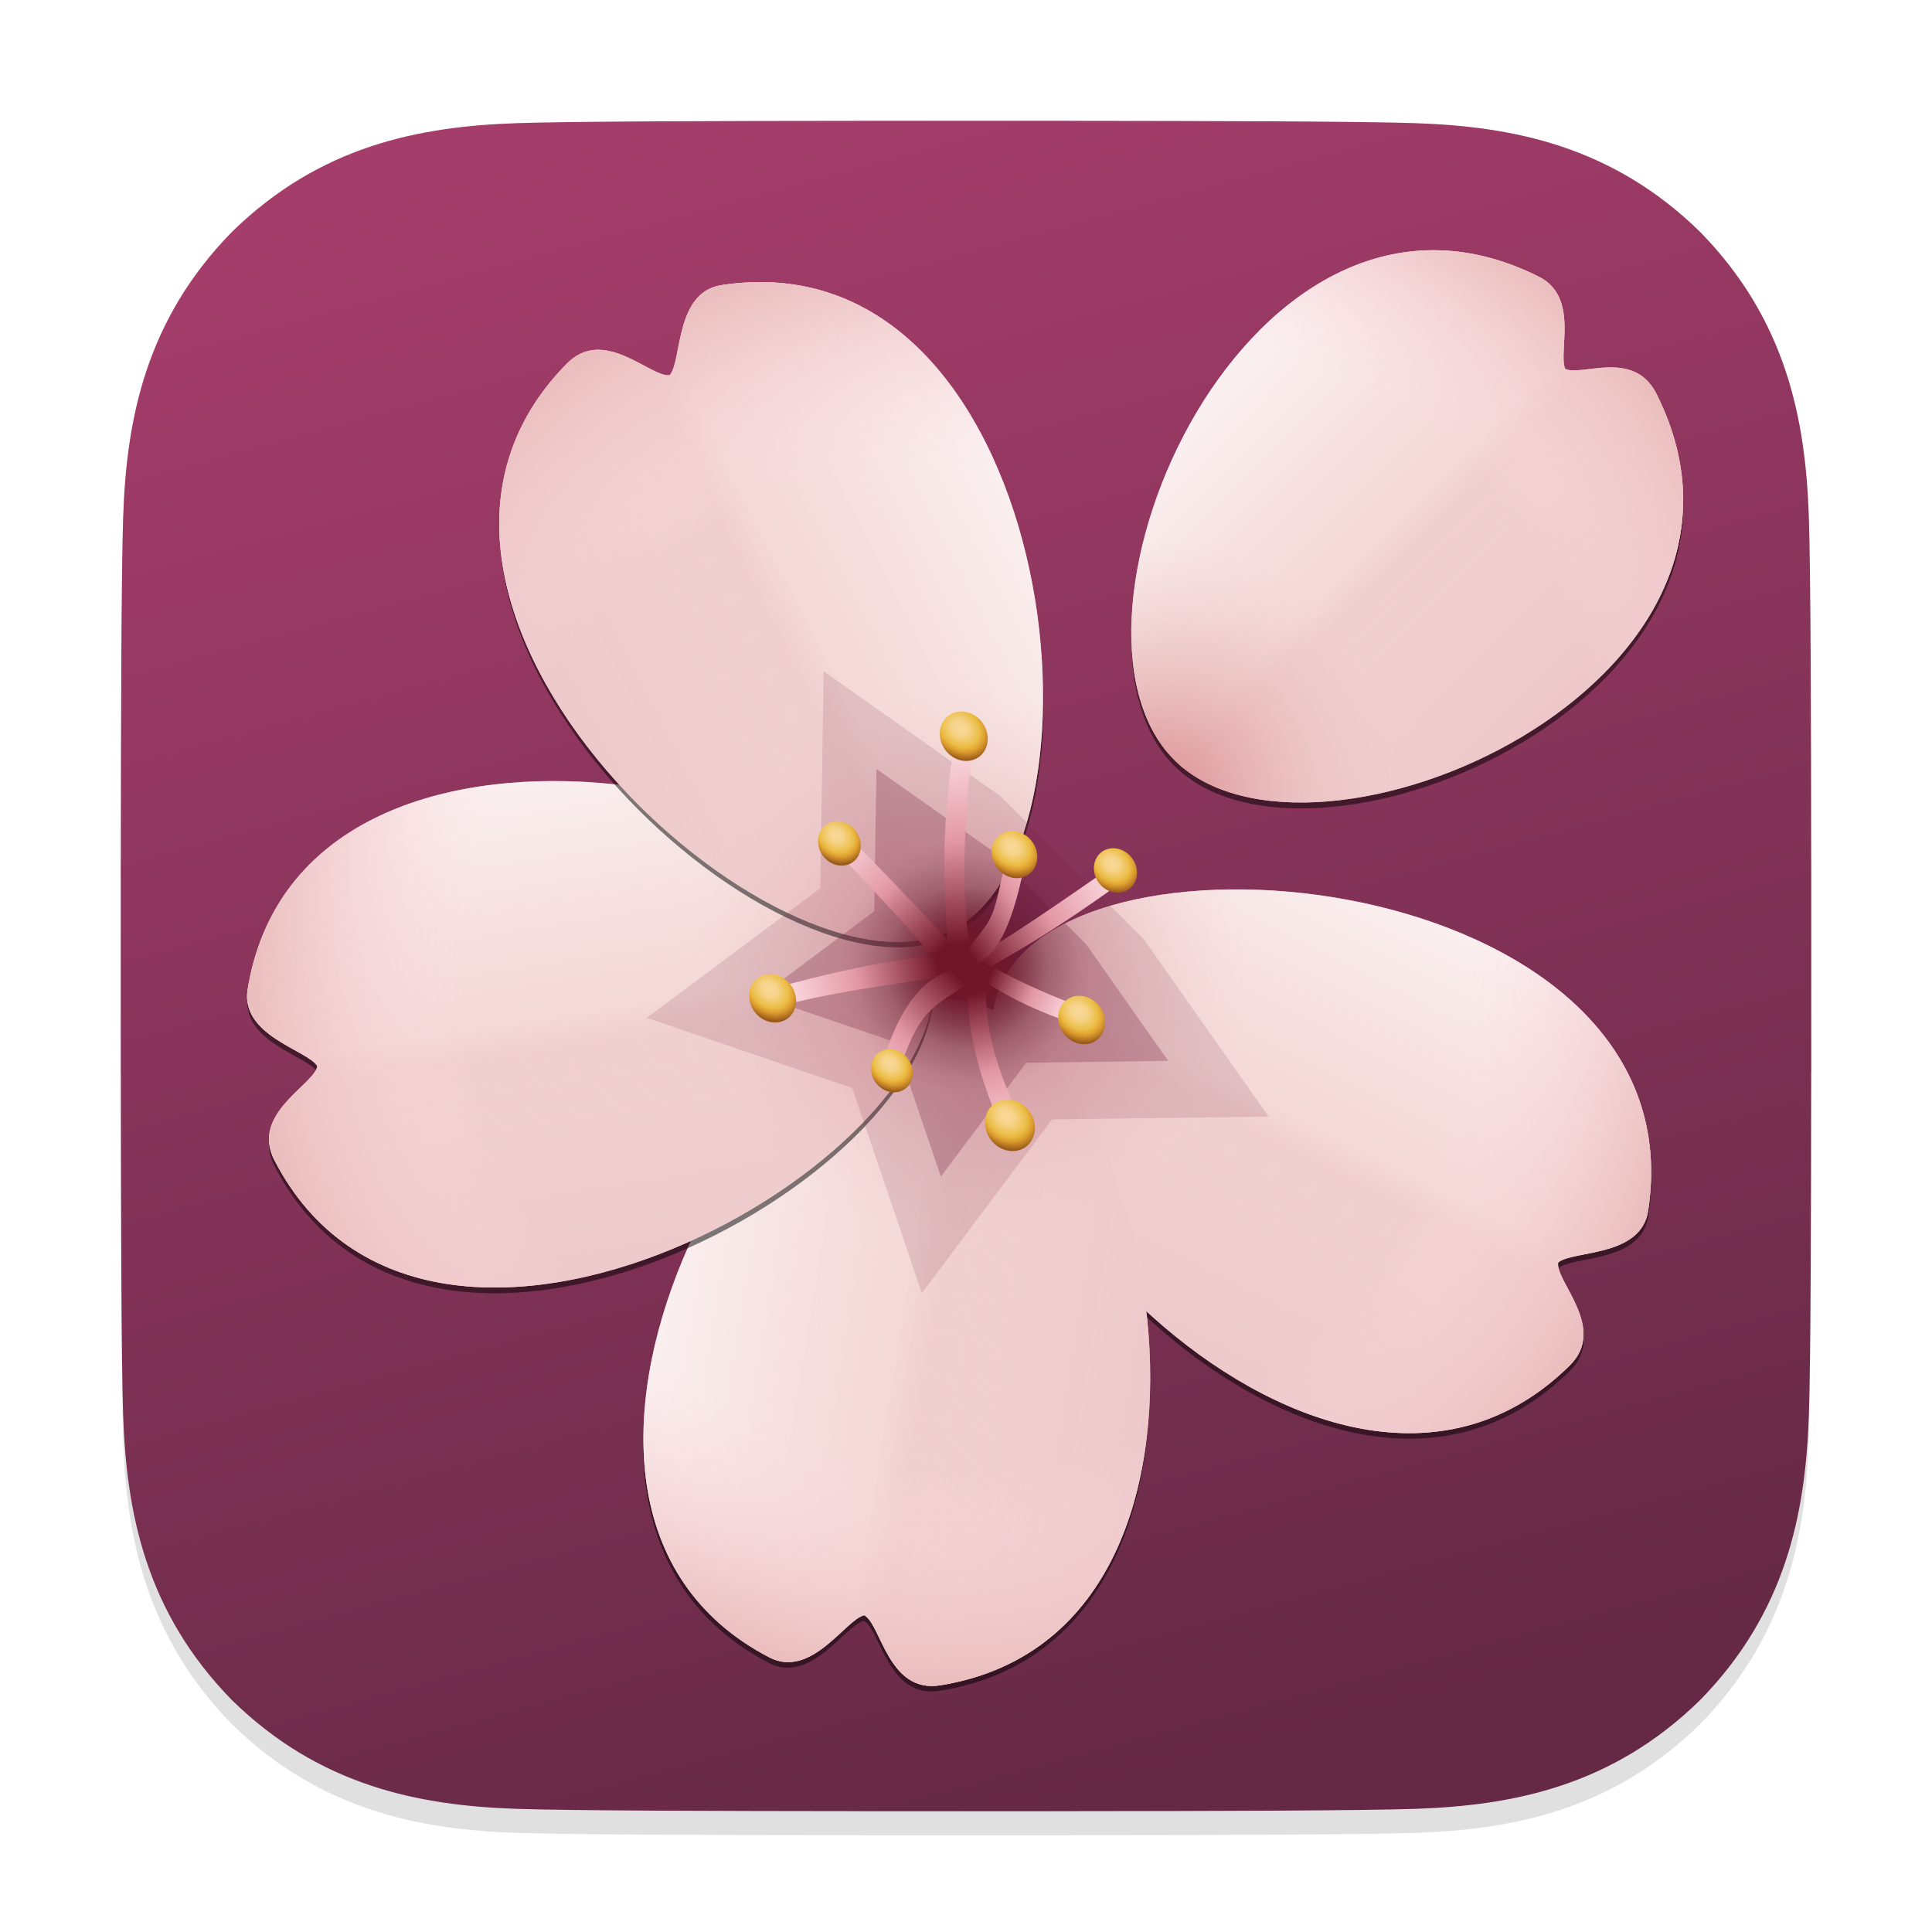
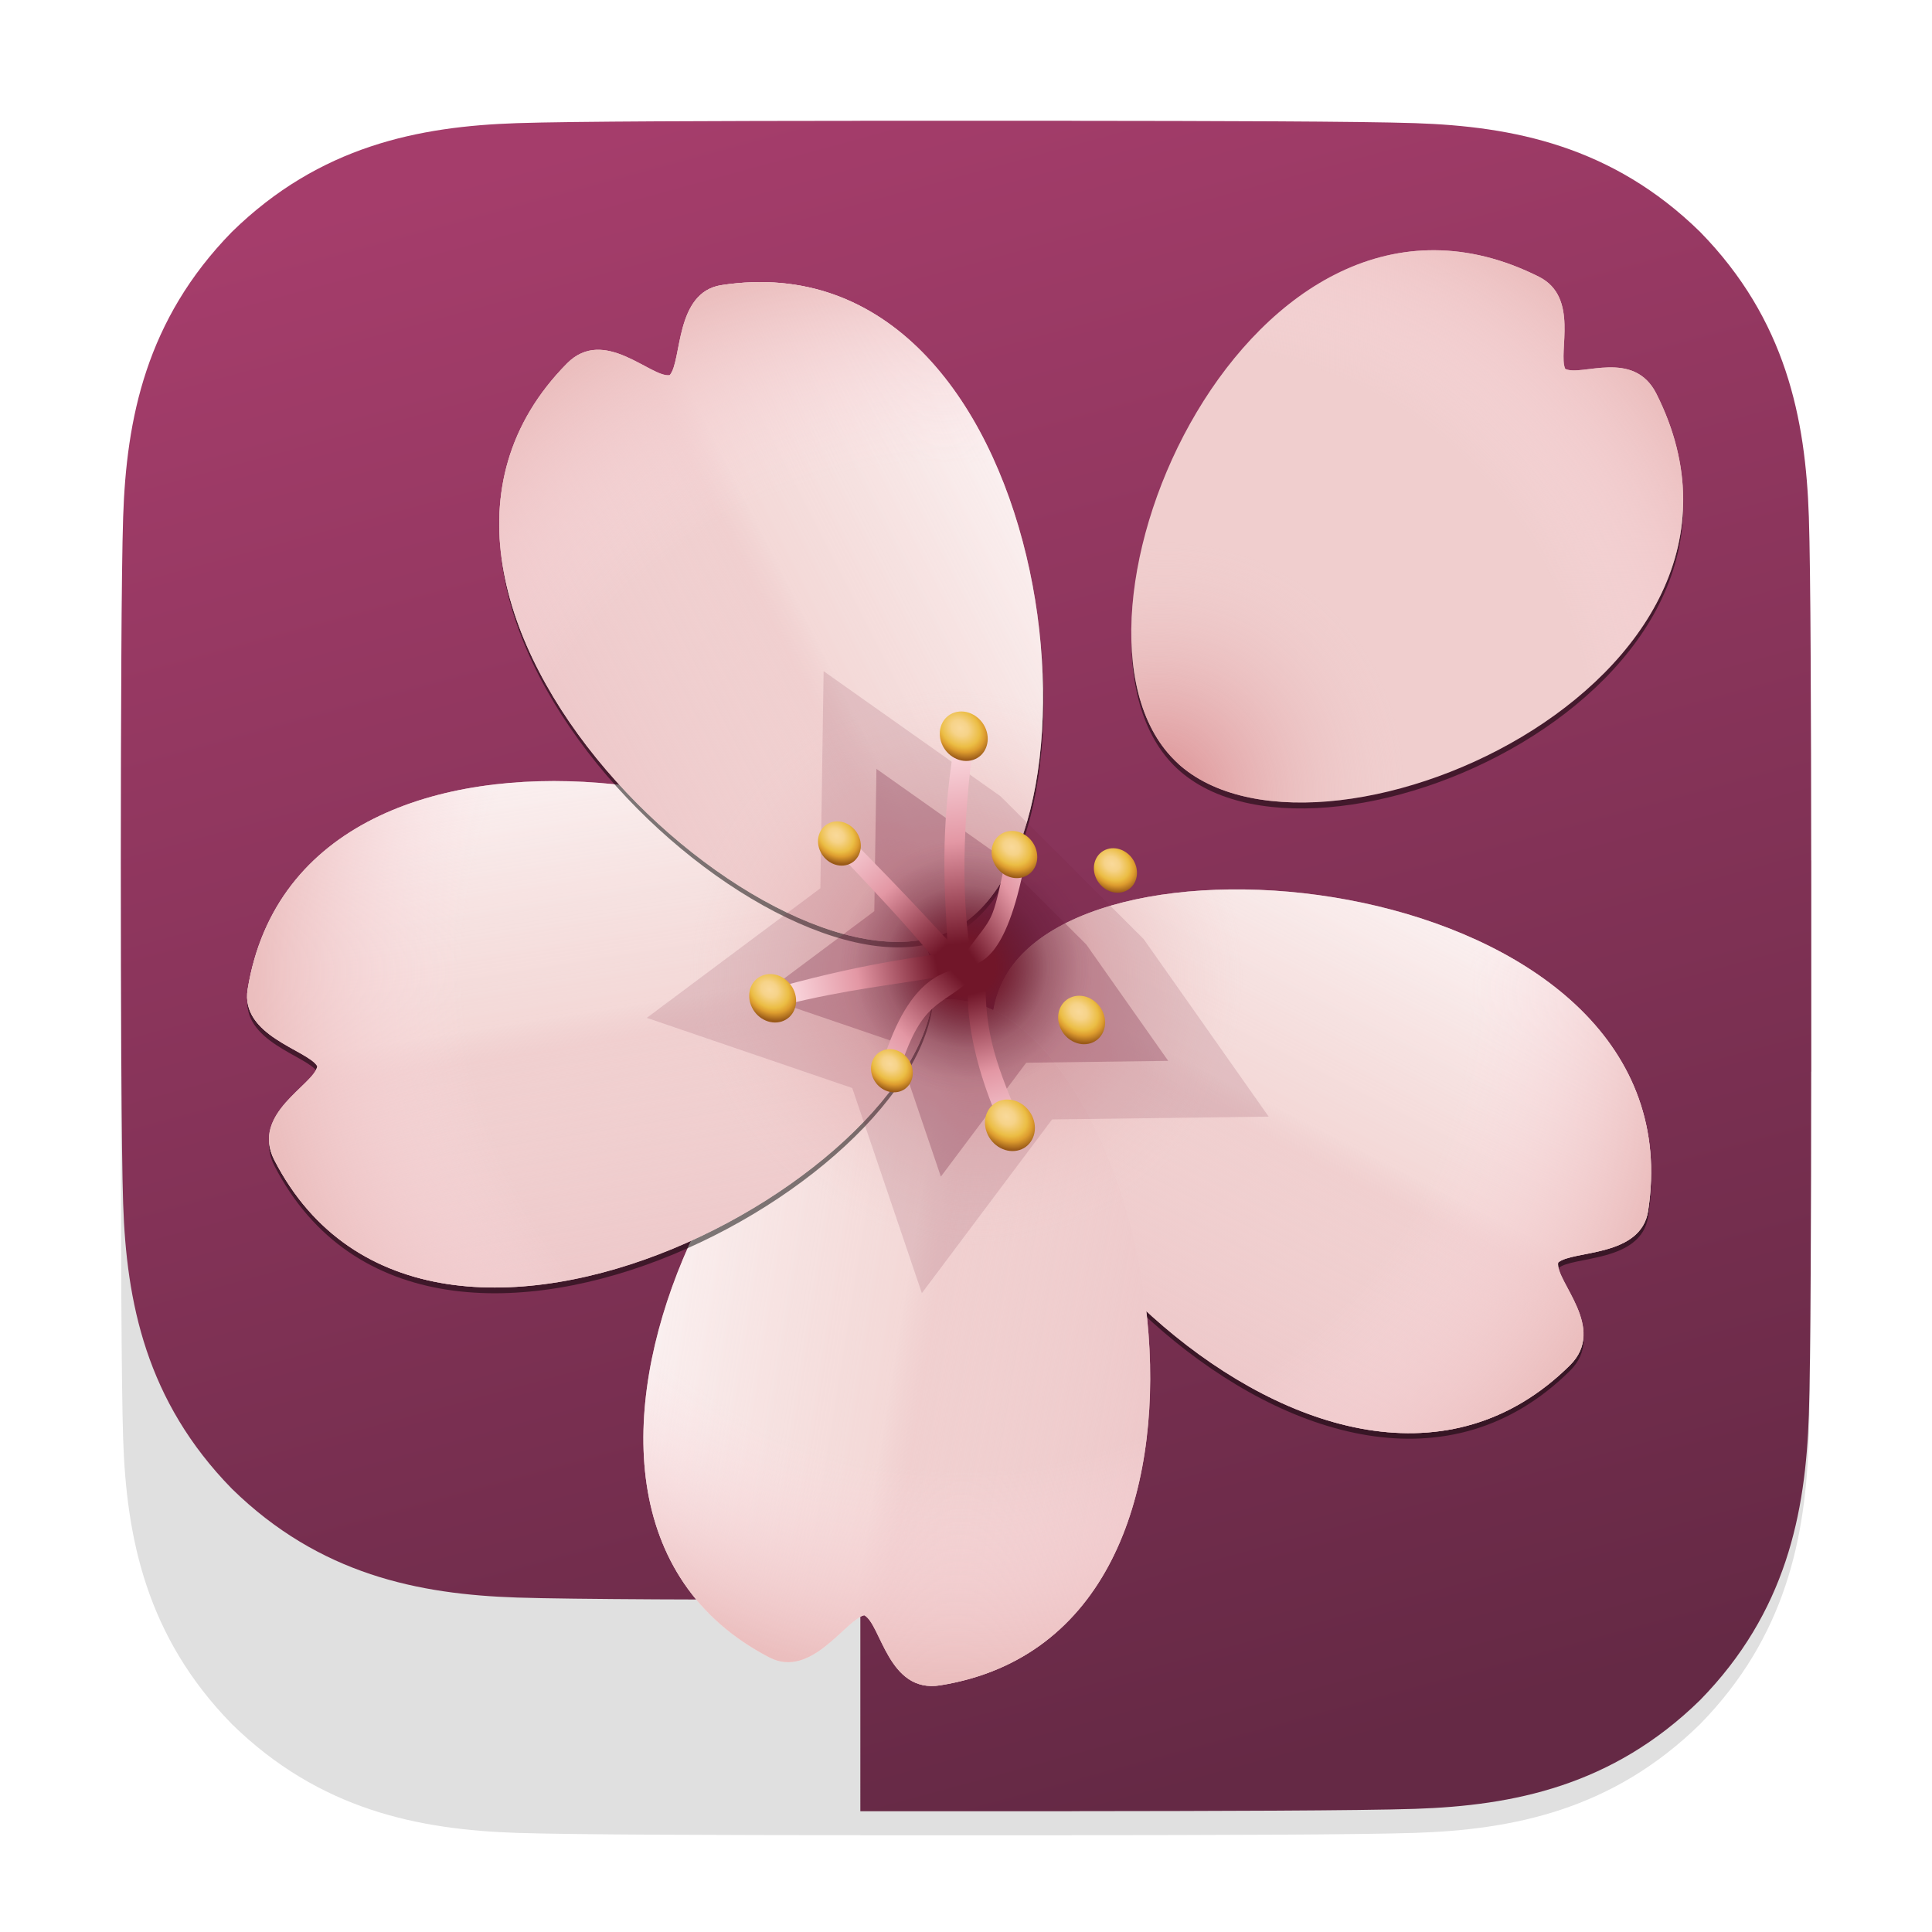
<svg xmlns="http://www.w3.org/2000/svg" xmlns:xlink="http://www.w3.org/1999/xlink" width="256" height="256">
  <g transform="translate(16 16)scale(.875)">
    <defs>
      <linearGradient id="baseb" x1="48.338" x2="78.104" y1="13.229" y2="122.24" gradientTransform="translate(-31.066 -31.068)scale(2.348)" gradientUnits="userSpaceOnUse">
        <stop offset="0" stop-color="#a53d6b" />
        <stop offset="1" stop-color="#652945" />
      </linearGradient>
      <filter id="basea" width="1.047" height="1.047" x="-.024" y="-.024" color-interpolation-filters="sRGB">
        <feGaussianBlur stdDeviation="2.517" />
      </filter>
    </defs>
    <path d="M112 3.639v.011c-21.198.016-43.706.075-51.98.35-14.896.495-29.889 3.457-43.186 16.471C3.82 33.768.858 48.761.363 63.657.088 71.932.029 94.44.013 115.639H.002v32h.011c.016 21.199.075 43.708.35 51.982.495 14.896 3.457 29.889 16.471 43.186 13.297 13.014 28.29 15.976 43.186 16.471 8.274.275 30.782.334 51.98.35v.011h32.002v-.011c21.198-.016 43.706-.075 51.98-.35 14.896-.495 29.889-3.456 43.186-16.471 13.014-13.297 15.976-28.29 16.471-43.186.275-8.275.334-30.783.35-51.982H256v-32h-.011c-.016-21.199-.075-43.708-.35-51.982-.495-14.896-3.456-29.889-16.471-43.186C225.871 7.457 210.878 4.495 195.982 4c-8.274-.275-30.782-.334-51.98-.35v-.01z" filter="url(#basea)" opacity=".35" style="-inkscape-stroke:none;font-variation-settings:normal;paint-order:stroke fill markers" />
-     <path fill="url(#baseb)" d="M112 0v.012c-21.198.015-43.706.074-51.98.35-14.896.494-29.889 3.456-43.186 16.47C3.82 30.13.858 45.122.363 60.018.088 68.293.029 90.801.013 112H.002v32h.011c.016 21.2.075 43.708.35 51.982.495 14.896 3.457 29.89 16.471 43.186 13.297 13.014 28.29 15.976 43.186 16.471 8.274.275 30.782.334 51.98.35V256h32.002v-.012c21.198-.016 43.706-.075 51.98-.35 14.896-.495 29.889-3.456 43.186-16.47 13.014-13.298 15.976-28.29 16.471-43.187.275-8.274.334-30.783.35-51.982H256v-32h-.011c-.016-21.199-.075-43.708-.35-51.982-.495-14.896-3.456-29.889-16.471-43.186C225.871 3.818 210.878.856 195.982.362c-8.274-.276-30.782-.335-51.98-.35V0z" style="-inkscape-stroke:none;font-variation-settings:normal;paint-order:stroke fill markers" />
+     <path fill="url(#baseb)" d="M112 0v.012c-21.198.015-43.706.074-51.98.35-14.896.494-29.889 3.456-43.186 16.47C3.82 30.13.858 45.122.363 60.018.088 68.293.029 90.801.013 112H.002h.011c.016 21.2.075 43.708.35 51.982.495 14.896 3.457 29.89 16.471 43.186 13.297 13.014 28.29 15.976 43.186 16.471 8.274.275 30.782.334 51.98.35V256h32.002v-.012c21.198-.016 43.706-.075 51.98-.35 14.896-.495 29.889-3.456 43.186-16.47 13.014-13.298 15.976-28.29 16.471-43.187.275-8.274.334-30.783.35-51.982H256v-32h-.011c-.016-21.199-.075-43.708-.35-51.982-.495-14.896-3.456-29.889-16.471-43.186C225.871 3.818 210.878.856 195.982.362c-8.274-.276-30.782-.335-51.98-.35V0z" style="-inkscape-stroke:none;font-variation-settings:normal;paint-order:stroke fill markers" />
  </g>
  <g transform="matrix(.75 0 0 .75 32 32)">
    <defs>
      <linearGradient id="overlayb">
        <stop offset="0" style="stop-color:#edc6c8;stop-opacity:1" />
        <stop offset=".488" style="stop-color:#f1d4d4;stop-opacity:.251" />
        <stop offset=".548" style="stop-color:#f8e6e3;stop-opacity:.448" />
        <stop offset="1" style="stop-color:#fff;stop-opacity:.698" />
      </linearGradient>
      <linearGradient id="overlaye">
        <stop offset="0" style="stop-color:#d88387;stop-opacity:1" />
        <stop offset=".414" style="stop-color:#ecc;stop-opacity:0" />
        <stop offset=".718" style="stop-color:#fcdce2;stop-opacity:0" />
        <stop offset="1" style="stop-color:#ebbebe;stop-opacity:1" />
      </linearGradient>
      <linearGradient id="overlayc">
        <stop offset="0" style="stop-color:#711629;stop-opacity:1" />
        <stop offset=".231" style="stop-color:#711629;stop-opacity:1" />
        <stop offset=".641" style="stop-color:#531327;stop-opacity:.247" />
        <stop offset=".879" style="stop-color:#451124;stop-opacity:.039" />
        <stop offset="1" style="stop-color:#431124;stop-opacity:0" />
      </linearGradient>
      <linearGradient xlink:href="#overlaya" id="overlayC" x1="251.207" x2="255.871" y1="68.003" y2="60.004" gradientTransform="matrix(2.709 .854 .634 -2.873 -593.215 113.38)" gradientUnits="userSpaceOnUse" />
      <linearGradient id="overlaya">
        <stop offset="0" style="stop-color:#711629;stop-opacity:1" />
        <stop offset=".504" style="stop-color:#e397a4;stop-opacity:1" />
        <stop offset="1" style="stop-color:#fddfe5;stop-opacity:1" />
      </linearGradient>
      <linearGradient xlink:href="#overlaya" id="overlayD" x1="251.207" x2="255.871" y1="68.003" y2="60.004" gradientTransform="matrix(.004 -2.84 -2.931 .255 329.66 824.11)" gradientUnits="userSpaceOnUse" />
      <linearGradient xlink:href="#overlaya" id="overlayE" x1="251.207" x2="255.871" y1="68.003" y2="60.004" gradientTransform="matrix(-2.807 .431 .701 2.857 781.384 -177.659)" gradientUnits="userSpaceOnUse" />
      <linearGradient xlink:href="#overlaya" id="overlayF" x1="251.207" x2="255.871" y1="68.003" y2="60.004" gradientTransform="matrix(-1.004 2.656 2.833 .794 182.356 -593.6)" gradientUnits="userSpaceOnUse" />
      <linearGradient xlink:href="#overlaya" id="overlayG" x1="251.207" x2="255.871" y1="68.003" y2="60.004" gradientTransform="matrix(.592 2.678 2.868 -.822 -216.572 -486.303)" gradientUnits="userSpaceOnUse" />
      <linearGradient xlink:href="#overlaya" id="overlayH" x1="251.207" x2="255.871" y1="68.003" y2="60.004" gradientTransform="matrix(1.783 -1.77 -.793 -1.851 -261.621 699.92)" gradientUnits="userSpaceOnUse" />
      <linearGradient xlink:href="#overlaya" id="overlayI" x1="251.207" x2="255.871" y1="68.003" y2="60.004" gradientTransform="matrix(-2.292 -1.672 -1.484 3.514 803.795 305.099)" gradientUnits="userSpaceOnUse" />
      <linearGradient xlink:href="#overlaya" id="overlayJ" x1="251.207" x2="255.871" y1="68.003" y2="60.004" gradientTransform="matrix(-.409 -2.964 -1.982 .91 366.347 808.642)" gradientUnits="userSpaceOnUse" />
      <linearGradient id="overlayd">
        <stop offset="0" style="stop-color:#f9d99a;stop-opacity:1" />
        <stop offset=".253" style="stop-color:#f6d389;stop-opacity:1" />
        <stop offset=".591" style="stop-color:#ebbd44;stop-opacity:1" />
        <stop offset=".752" style="stop-color:#dd9c2e;stop-opacity:1" />
        <stop offset="1" style="stop-color:#9a5a19;stop-opacity:1" />
      </linearGradient>
      <linearGradient xlink:href="#overlayb" id="overlayi" x1="179.287" x2="182.168" y1="-132.702" y2="-129.839" gradientUnits="userSpaceOnUse" />
      <linearGradient xlink:href="#overlayb" id="overlayl" x1="179.287" x2="182.168" y1="-132.702" y2="-129.839" gradientUnits="userSpaceOnUse" />
      <linearGradient xlink:href="#overlayb" id="overlayp" x1="179.287" x2="182.168" y1="-132.702" y2="-129.839" gradientUnits="userSpaceOnUse" />
      <linearGradient xlink:href="#overlayb" id="overlayt" x1="179.287" x2="182.168" y1="-132.702" y2="-129.839" gradientUnits="userSpaceOnUse" />
      <linearGradient xlink:href="#overlayb" id="overlayx" x1="179.287" x2="182.168" y1="-132.702" y2="-129.839" gradientUnits="userSpaceOnUse" />
      <radialGradient xlink:href="#overlayc" id="overlayB" cx="67.84" cy="67.682" r="6.489" fx="67.84" fy="67.682" gradientTransform="translate(-105.723 -105.09)scale(3.446)" gradientUnits="userSpaceOnUse" />
      <radialGradient xlink:href="#overlayd" id="overlayK" cx="263.976" cy="55.751" r="1.604" fx="263.976" fy="55.751" gradientTransform="matrix(-2.658 1.255 -1.487 -3.134 888.407 -4.713)" gradientUnits="userSpaceOnUse" />
      <radialGradient xlink:href="#overlayd" id="overlayL" cx="263.976" cy="55.751" r="1.604" fx="263.976" fy="55.751" gradientTransform="matrix(-2.895 1.367 -1.62 -3.415 943.48 4.56)" gradientUnits="userSpaceOnUse" />
      <radialGradient xlink:href="#overlayd" id="overlayM" cx="263.976" cy="55.751" r="1.604" fx="263.976" fy="55.751" gradientTransform="matrix(-2.816 1.33 -1.576 -3.322 919.612 -22.268)" gradientUnits="userSpaceOnUse" />
      <radialGradient xlink:href="#overlayd" id="overlayN" cx="263.976" cy="55.751" r="1.604" fx="263.976" fy="55.751" gradientTransform="matrix(-2.955 1.395 -1.653 -3.485 959.662 -53.181)" gradientUnits="userSpaceOnUse" />
      <radialGradient xlink:href="#overlayd" id="overlayO" cx="263.976" cy="55.751" r="1.604" fx="263.976" fy="55.751" gradientTransform="matrix(-2.64 1.246 -1.477 -3.114 839.432 -23.079)" gradientUnits="userSpaceOnUse" />
      <radialGradient xlink:href="#overlayd" id="overlayP" cx="263.976" cy="55.751" r="1.604" fx="263.976" fy="55.751" gradientTransform="matrix(-2.892 1.365 -1.618 -3.411 892.932 -15.535)" gradientUnits="userSpaceOnUse" />
      <radialGradient xlink:href="#overlayd" id="overlayQ" cx="263.976" cy="55.751" r="1.604" fx="263.976" fy="55.751" gradientTransform="matrix(-2.575 1.216 -1.441 -3.037 814.473 21.924)" gradientUnits="userSpaceOnUse" />
      <radialGradient xlink:href="#overlayd" id="overlayR" cx="263.976" cy="55.751" r="1.604" fx="263.976" fy="55.751" gradientTransform="matrix(-3.078 1.453 -1.722 -3.63 978.814 7.626)" gradientUnits="userSpaceOnUse" />
      <radialGradient xlink:href="#overlaye" id="overlayj" cx="125.522" cy="-117.028" r="1.716" fx="125.522" fy="-117.028" gradientTransform="matrix(3.048 0 0 2.962 -204.1 217.598)" gradientUnits="userSpaceOnUse" />
      <radialGradient xlink:href="#overlaye" id="overlaym" cx="125.522" cy="-117.028" r="1.716" fx="125.522" fy="-117.028" gradientTransform="matrix(3.048 0 0 2.962 -204.1 217.598)" gradientUnits="userSpaceOnUse" />
      <radialGradient xlink:href="#overlaye" id="overlayq" cx="125.522" cy="-117.028" r="1.716" fx="125.522" fy="-117.028" gradientTransform="matrix(3.048 0 0 2.962 -204.1 217.598)" gradientUnits="userSpaceOnUse" />
      <radialGradient xlink:href="#overlaye" id="overlayu" cx="125.522" cy="-117.028" r="1.716" fx="125.522" fy="-117.028" gradientTransform="matrix(3.048 0 0 2.962 -204.1 217.598)" gradientUnits="userSpaceOnUse" />
      <radialGradient xlink:href="#overlaye" id="overlayy" cx="125.522" cy="-117.028" r="1.716" fx="125.522" fy="-117.028" gradientTransform="matrix(3.048 0 0 2.962 -204.1 217.598)" gradientUnits="userSpaceOnUse" />
      <filter id="overlayz" width="1.279" height="1.275" x="-.14" y="-.137" style="color-interpolation-filters:sRGB">
        <feGaussianBlur stdDeviation="3.367" />
      </filter>
      <filter id="overlayA" width="1.327" height="1.321" x="-.163" y="-.161" style="color-interpolation-filters:sRGB">
        <feGaussianBlur stdDeviation="3.937" />
      </filter>
      <filter id="overlayg" width="1.087" height="1.087" x="-.043" y="-.043" style="color-interpolation-filters:sRGB">
        <feGaussianBlur stdDeviation=".086" />
      </filter>
      <filter id="overlayf" width="1.071" height="1.087" x="-.036" y="-.043" style="color-interpolation-filters:sRGB">
        <feGaussianBlur stdDeviation=".086" />
      </filter>
      <filter id="overlayn" width="1.093" height="1.069" x="-.046" y="-.034" style="color-interpolation-filters:sRGB">
        <feGaussianBlur stdDeviation=".086" />
      </filter>
      <filter id="overlayr" width="1.069" height="1.093" x="-.034" y="-.046" style="color-interpolation-filters:sRGB">
        <feGaussianBlur stdDeviation=".086" />
      </filter>
      <filter id="overlayv" width="1.087" height="1.071" x="-.043" y="-.036" style="color-interpolation-filters:sRGB">
        <feGaussianBlur stdDeviation=".086" />
      </filter>
      <clipPath id="overlayk" clipPathUnits="userSpaceOnUse">
        <path d="M178.894-129.276c1.023 1.016 4.957-.67 3.776-2.876-.166-.31-.612-.121-.738-.18-.066-.124.168-.551-.178-.734-2.223-1.172-3.883 2.774-2.86 3.79" style="font-variation-settings:normal;display:inline;vector-effect:none;fill:#4c39bb;fill-opacity:.441;stroke-width:.013px;stroke-linecap:butt;stroke-linejoin:miter;stroke-miterlimit:4;stroke-dasharray:none;stroke-dashoffset:0;stroke-opacity:1;-inkscape-stroke:none;paint-order:stroke fill markers;stop-color:#000" />
      </clipPath>
      <clipPath id="overlayo" clipPathUnits="userSpaceOnUse">
        <path d="M178.894-129.276c1.023 1.016 4.957-.67 3.776-2.876-.166-.31-.612-.121-.738-.18-.066-.124.168-.551-.178-.734-2.223-1.172-3.883 2.774-2.86 3.79" style="font-variation-settings:normal;display:inline;vector-effect:none;fill:#4c39bb;fill-opacity:.441;stroke-width:.013px;stroke-linecap:butt;stroke-linejoin:miter;stroke-miterlimit:4;stroke-dasharray:none;stroke-dashoffset:0;stroke-opacity:1;-inkscape-stroke:none;paint-order:stroke fill markers;stop-color:#000" />
      </clipPath>
      <clipPath id="overlays" clipPathUnits="userSpaceOnUse">
        <path d="M178.894-129.276c1.023 1.016 4.957-.67 3.776-2.876-.166-.31-.612-.121-.738-.18-.066-.124.168-.551-.178-.734-2.223-1.172-3.883 2.774-2.86 3.79" style="font-variation-settings:normal;display:inline;vector-effect:none;fill:#4c39bb;fill-opacity:.441;stroke-width:.013px;stroke-linecap:butt;stroke-linejoin:miter;stroke-miterlimit:4;stroke-dasharray:none;stroke-dashoffset:0;stroke-opacity:1;-inkscape-stroke:none;paint-order:stroke fill markers;stop-color:#000" />
      </clipPath>
      <clipPath id="overlayw" clipPathUnits="userSpaceOnUse">
        <path d="M178.894-129.276c1.023 1.016 4.957-.67 3.776-2.876-.166-.31-.612-.121-.738-.18-.066-.124.168-.551-.178-.734-2.223-1.172-3.883 2.774-2.86 3.79" style="font-variation-settings:normal;display:inline;vector-effect:none;fill:#4c39bb;fill-opacity:.441;stroke-width:.013px;stroke-linecap:butt;stroke-linejoin:miter;stroke-miterlimit:4;stroke-dasharray:none;stroke-dashoffset:0;stroke-opacity:1;-inkscape-stroke:none;paint-order:stroke fill markers;stop-color:#000" />
      </clipPath>
      <clipPath id="overlayh" clipPathUnits="userSpaceOnUse">
        <path d="M178.866-129.25c1.173 1.167 5.112-.441 3.826-2.844-.18-.336-.624-.176-.762-.241-.071-.134.142-.554-.235-.753-2.419-1.276-4.002 2.673-2.829 3.839" style="font-variation-settings:normal;display:inline;vector-effect:none;fill:#4c39bb;fill-opacity:.441;stroke-width:.015px;stroke-linecap:butt;stroke-linejoin:miter;stroke-miterlimit:4;stroke-dasharray:none;stroke-dashoffset:0;stroke-opacity:1;-inkscape-stroke:none;paint-order:stroke fill markers;stop-color:#000" />
      </clipPath>
    </defs>
    <path d="M6.644 6.55c.77-1.51 6.113-.903 5.666 2.026-.063.41-.667.345-.79.455-.025.163.432.575.103.9C9.51 12.025 5.876 8.06 6.644 6.55" style="font-variation-settings:normal;display:inline;mix-blend-mode:normal;vector-effect:none;fill:#000;fill-opacity:.503;stroke-width:.016px;stroke-linecap:butt;stroke-linejoin:miter;stroke-miterlimit:4;stroke-dasharray:none;stroke-dashoffset:0;stroke-opacity:1;-inkscape-stroke:none;paint-order:stroke fill markers;filter:url(#overlayf);stop-color:#000" transform="translate(.96 -.219)scale(20.111)" />
    <path d="M8.045 4.708C6.858 3.52 8.703-.71 11.192.543c.349.176.114.697.177.84.14.07.64-.22.836.169 1.256 2.498-2.973 4.343-4.16 3.156" style="font-variation-settings:normal;display:inline;mix-blend-mode:normal;vector-effect:none;fill:#000;fill-opacity:.503;stroke-width:.015px;stroke-linecap:butt;stroke-linejoin:miter;stroke-miterlimit:4;stroke-dasharray:none;stroke-dashoffset:0;stroke-opacity:1;-inkscape-stroke:none;paint-order:stroke fill markers;filter:url(#overlayg);stop-color:#000" transform="translate(-.037 -3.836)scale(20.486)" />
    <g clip-path="url(#overlayh)" style="display:inline" transform="matrix(.766 -21.63 -21.635 .903 -2768.56 4077.146)">
      <circle cx="180.58" cy="-130.974" r="2.431" style="font-variation-settings:normal;opacity:1;vector-effect:none;fill:#f0cece;fill-opacity:1;stroke-width:.013px;stroke-linecap:butt;stroke-linejoin:miter;stroke-miterlimit:4;stroke-dasharray:none;stroke-dashoffset:0;stroke-opacity:1;-inkscape-stroke:none;paint-order:stroke fill markers;stop-color:#000;stop-opacity:1" />
-       <circle cx="180.58" cy="-130.974" r="2.431" style="font-variation-settings:normal;opacity:1;vector-effect:none;fill:url(#overlayi);stroke-width:.013px;stroke-linecap:butt;stroke-linejoin:miter;stroke-miterlimit:4;stroke-dasharray:none;stroke-dashoffset:0;stroke-opacity:1;-inkscape-stroke:none;paint-order:stroke fill markers;stop-color:#000;stop-opacity:1" />
      <circle cx="180.58" cy="-130.974" r="2.431" style="font-variation-settings:normal;opacity:1;vector-effect:none;fill:url(#overlayj);fill-opacity:1;stroke-width:.013px;stroke-linecap:butt;stroke-linejoin:miter;stroke-miterlimit:4;stroke-dasharray:none;stroke-dashoffset:0;stroke-opacity:1;-inkscape-stroke:none;paint-order:stroke fill markers;stop-color:#000;stop-opacity:1" />
    </g>
    <g clip-path="url(#overlayk)" style="display:inline" transform="matrix(23.64 -6.774 -8.579 -23.059 -5203.535 -1638.63)">
      <circle cx="180.58" cy="-130.974" r="2.431" style="font-variation-settings:normal;opacity:1;vector-effect:none;fill:#f0cece;fill-opacity:1;stroke-width:.013px;stroke-linecap:butt;stroke-linejoin:miter;stroke-miterlimit:4;stroke-dasharray:none;stroke-dashoffset:0;stroke-opacity:1;-inkscape-stroke:none;paint-order:stroke fill markers;stop-color:#000;stop-opacity:1" />
      <circle cx="180.58" cy="-130.974" r="2.431" style="font-variation-settings:normal;opacity:1;vector-effect:none;fill:url(#overlayl);stroke-width:.013px;stroke-linecap:butt;stroke-linejoin:miter;stroke-miterlimit:4;stroke-dasharray:none;stroke-dashoffset:0;stroke-opacity:1;-inkscape-stroke:none;paint-order:stroke fill markers;stop-color:#000;stop-opacity:1" />
      <circle cx="180.58" cy="-130.974" r="2.431" style="font-variation-settings:normal;opacity:1;vector-effect:none;fill:url(#overlaym);fill-opacity:1;stroke-width:.013px;stroke-linecap:butt;stroke-linejoin:miter;stroke-miterlimit:4;stroke-dasharray:none;stroke-dashoffset:0;stroke-opacity:1;-inkscape-stroke:none;paint-order:stroke fill markers;stop-color:#000;stop-opacity:1" />
    </g>
-     <path d="M6.292 6.729c-1.672-.27-4.334 4.403-1.705 5.77.368.19.672-.336.833-.37.147.076.21.688.667.614 2.935-.471 1.878-5.745.205-6.014" style="font-variation-settings:normal;display:inline;mix-blend-mode:normal;vector-effect:none;fill:#000;fill-opacity:.503;stroke-width:.016px;stroke-linecap:butt;stroke-linejoin:miter;stroke-miterlimit:4;stroke-dasharray:none;stroke-dashoffset:0;stroke-opacity:1;-inkscape-stroke:none;paint-order:stroke fill markers;filter:url(#overlayn);stop-color:#000" transform="translate(.96 -.219)scale(20.111)" />
    <g clip-path="url(#overlayo)" style="display:inline" transform="matrix(-19.414 15.093 -13.559 -20.53 1847.76 -5219.97)">
      <circle cx="180.58" cy="-130.974" r="2.431" style="font-variation-settings:normal;opacity:1;vector-effect:none;fill:#f0cece;fill-opacity:1;stroke-width:.013px;stroke-linecap:butt;stroke-linejoin:miter;stroke-miterlimit:4;stroke-dasharray:none;stroke-dashoffset:0;stroke-opacity:1;-inkscape-stroke:none;paint-order:stroke fill markers;stop-color:#000;stop-opacity:1" />
      <circle cx="180.58" cy="-130.974" r="2.431" style="font-variation-settings:normal;opacity:1;vector-effect:none;fill:url(#overlayp);stroke-width:.013px;stroke-linecap:butt;stroke-linejoin:miter;stroke-miterlimit:4;stroke-dasharray:none;stroke-dashoffset:0;stroke-opacity:1;-inkscape-stroke:none;paint-order:stroke fill markers;stop-color:#000;stop-opacity:1" />
      <circle cx="180.58" cy="-130.974" r="2.431" style="font-variation-settings:normal;opacity:1;vector-effect:none;fill:url(#overlayq);fill-opacity:1;stroke-width:.013px;stroke-linecap:butt;stroke-linejoin:miter;stroke-miterlimit:4;stroke-dasharray:none;stroke-dashoffset:0;stroke-opacity:1;-inkscape-stroke:none;paint-order:stroke fill markers;stop-color:#000;stop-opacity:1" />
    </g>
    <path d="M6.021 6.451C5.756 4.778.486 3.707.008 6.631c-.067.41.527.533.61.676-.026.163-.588.413-.376.825 1.364 2.642 6.045-.007 5.78-1.68" style="font-variation-settings:normal;display:inline;mix-blend-mode:normal;vector-effect:none;fill:#000;fill-opacity:.503;stroke-width:.016px;stroke-linecap:butt;stroke-linejoin:miter;stroke-miterlimit:4;stroke-dasharray:none;stroke-dashoffset:0;stroke-opacity:1;-inkscape-stroke:none;paint-order:stroke fill markers;filter:url(#overlayr);stop-color:#000" transform="translate(.96 -.219)scale(20.111)" />
    <g clip-path="url(#overlays)" style="display:inline" transform="matrix(-20.396 -13.737 15.276 -19.286 5745.582 92.752)">
      <circle cx="180.58" cy="-130.974" r="2.431" style="font-variation-settings:normal;opacity:1;vector-effect:none;fill:#f0cece;fill-opacity:1;stroke-width:.013px;stroke-linecap:butt;stroke-linejoin:miter;stroke-miterlimit:4;stroke-dasharray:none;stroke-dashoffset:0;stroke-opacity:1;-inkscape-stroke:none;paint-order:stroke fill markers;stop-color:#000;stop-opacity:1" />
      <circle cx="180.58" cy="-130.974" r="2.431" style="font-variation-settings:normal;opacity:1;vector-effect:none;fill:url(#overlayt);stroke-width:.013px;stroke-linecap:butt;stroke-linejoin:miter;stroke-miterlimit:4;stroke-dasharray:none;stroke-dashoffset:0;stroke-opacity:1;-inkscape-stroke:none;paint-order:stroke fill markers;stop-color:#000;stop-opacity:1" />
      <circle cx="180.58" cy="-130.974" r="2.431" style="font-variation-settings:normal;opacity:1;vector-effect:none;fill:url(#overlayu);fill-opacity:1;stroke-width:.013px;stroke-linecap:butt;stroke-linejoin:miter;stroke-miterlimit:4;stroke-dasharray:none;stroke-dashoffset:0;stroke-opacity:1;-inkscape-stroke:none;paint-order:stroke fill markers;stop-color:#000;stop-opacity:1" />
    </g>
    <path d="M6.201 6.107c1.51-.77.9-6.113-2.028-5.664-.41.062-.345.667-.456.79-.163.025-.574-.432-.9-.103C.726 3.243 4.692 6.876 6.2 6.107" style="font-variation-settings:normal;display:inline;mix-blend-mode:normal;vector-effect:none;fill:#000;fill-opacity:.503;stroke-width:.016px;stroke-linecap:butt;stroke-linejoin:miter;stroke-miterlimit:4;stroke-dasharray:none;stroke-dashoffset:0;stroke-opacity:1;-inkscape-stroke:none;paint-order:stroke fill markers;filter:url(#overlayv);stop-color:#000" transform="translate(.96 -.219)scale(20.111)" />
    <g clip-path="url(#overlayw)" style="display:inline" transform="matrix(6.762 -23.643 23.063 8.568 1897.4 5458.853)">
      <circle cx="180.58" cy="-130.974" r="2.431" style="font-variation-settings:normal;opacity:1;vector-effect:none;fill:#f0cece;fill-opacity:1;stroke-width:.013px;stroke-linecap:butt;stroke-linejoin:miter;stroke-miterlimit:4;stroke-dasharray:none;stroke-dashoffset:0;stroke-opacity:1;-inkscape-stroke:none;paint-order:stroke fill markers;stop-color:#000;stop-opacity:1" />
      <circle cx="180.58" cy="-130.974" r="2.431" style="font-variation-settings:normal;opacity:1;vector-effect:none;fill:url(#overlayx);stroke-width:.013px;stroke-linecap:butt;stroke-linejoin:miter;stroke-miterlimit:4;stroke-dasharray:none;stroke-dashoffset:0;stroke-opacity:1;-inkscape-stroke:none;paint-order:stroke fill markers;stop-color:#000;stop-opacity:1" />
      <circle cx="180.58" cy="-130.974" r="2.431" style="font-variation-settings:normal;opacity:1;vector-effect:none;fill:url(#overlayy);fill-opacity:1;stroke-width:.013px;stroke-linecap:butt;stroke-linejoin:miter;stroke-miterlimit:4;stroke-dasharray:none;stroke-dashoffset:0;stroke-opacity:1;-inkscape-stroke:none;paint-order:stroke fill markers;stop-color:#000;stop-opacity:1" />
    </g>
    <path d="m-28.304 58.528-20.332-.819-13.083 15.646-5.505-19.59-18.923-7.608 16.93-11.288 1.389-20.349 15.967 12.614 12.72 14.116z" style="display:inline;opacity:.378;fill:#6f1c3b;stroke-width:.265;filter:url(#overlayz)" transform="matrix(1.878 -.1 .1 1.878 228.774 41.864)" />
    <path d="m-28.304 58.528-20.332-.819-13.083 15.646-5.505-19.59-18.923-7.608 16.93-11.288 1.389-20.349 15.967 12.614 12.72 14.116z" style="display:inline;opacity:.521;mix-blend-mode:normal;fill:#6f1c3b;stroke-width:.265;filter:url(#overlayA)" transform="rotate(-3.052 1426.942 -3619.504)scale(1.233)" />
    <circle cx="128.058" cy="128.149" r="22.362" style="display:inline;fill:url(#overlayB);stroke-width:.971" />
    <path d="m135.793 159.802 3.18-1.044c-4.797-11.429-7.504-17.1-7.527-27.465-.606-2.923-3.46-1.73-3.164.19.08 1.852-.703 11.639 7.51 28.318z" style="display:inline;fill:url(#overlayC);fill-opacity:1;stroke:none;stroke-width:.763px;stroke-linecap:butt;stroke-linejoin:miter;stroke-opacity:1" />
-     <path d="m154.982 113.545-1.787-2.698c-10.235 7.034-15.722 10.91-24.108 15.918-2.608 1.453-.324 3.274 1.42 2.418 1.631-1.118 10.415-5.415 24.475-15.638" style="display:inline;fill:url(#overlayD);stroke:none;stroke-width:.763px;stroke-linecap:butt;stroke-linejoin:miter;stroke-opacity:1" />
    <path d="m106.278 104.162-2.642 1.98c8.522 9.035 13.193 13.862 19.429 21.38 1.835 2.355 4.232-.936 3.118-2.529-1.355-1.44-7.645-8.506-19.905-20.83" style="display:inline;fill:url(#overlayE);stroke:none;stroke-width:.763px;stroke-linecap:butt;stroke-linejoin:miter;stroke-opacity:1" />
    <path d="m95.094 131.655.394 3.304c12.057-2.978 19.358-3.521 28.971-5.255 2.953-.44 1.265-4.146-.669-3.96-1.92.473-11.936 1.295-28.696 5.91z" style="display:inline;fill:url(#overlayF);stroke:none;stroke-width:.763px;stroke-linecap:butt;stroke-linejoin:miter;stroke-opacity:1" />
    <path d="m113.232 145.14 3.282.445c3.838-11.397 6.815-10.341 12.235-15.086 1.3-1.308.907-2.96-1.697-2.266-2.132.943-8.896.824-13.82 16.908z" style="display:inline;fill:url(#overlayG);stroke:none;stroke-width:.756px;stroke-linecap:butt;stroke-linejoin:miter;stroke-opacity:1" />
-     <path d="m146.08 137.852.82-3.133c-6.626-2.63-9.593-4.076-14.548-6.702-1.475-.882-2.354 1.938-1.44 2.6 1.055.419 5.714 3.971 15.168 7.235" style="display:inline;fill:url(#overlayH);stroke:none;stroke-width:.574px;stroke-linecap:butt;stroke-linejoin:miter;stroke-opacity:1" />
    <path d="m129.405 88.111-3.509.87c-2.436 15.646-1.775 24.293-1.039 37.023-.33 3.846 3.654 2.22 3.968-.284-.44-2.507-2.541-15.309.58-37.609" style="display:inline;fill:url(#overlayI);stroke:none;stroke-width:.859px;stroke-linecap:butt;stroke-linejoin:miter;stroke-opacity:1" />
    <path d="m138.415 109.642-3.315-.898c-2.653 12.616-2.126 9.878-7.176 16.947-.898 1.448-.91 3.237.89 2.468 1.472-1.045 6.198-.713 9.6-18.517" style="display:inline;fill:url(#overlayJ);stroke:none;stroke-width:.661px;stroke-linecap:butt;stroke-linejoin:miter;stroke-opacity:1" />
    <ellipse cx="104.001" cy="153.157" rx="3.691" ry="4.044" style="display:inline;fill:url(#overlayK);fill-opacity:1;stroke-width:.912;stroke-linecap:square;stroke-opacity:.29;paint-order:stroke fill markers;stop-color:#000" transform="matrix(.953 -.304 .361 .932 0 0)" />
    <ellipse cx="88.867" cy="176.56" rx="4.021" ry="4.406" style="display:inline;fill:url(#overlayL);fill-opacity:1;stroke-width:.994;stroke-linecap:square;stroke-opacity:.29;paint-order:stroke fill markers;stop-color:#000" transform="matrix(.953 -.304 .361 .932 0 0)" />
    <ellipse cx="88.353" cy="145.031" rx="3.911" ry="4.285" style="display:inline;fill:url(#overlayM);fill-opacity:1;stroke-width:.967;stroke-linecap:square;stroke-opacity:.29;paint-order:stroke fill markers;stop-color:#000" transform="matrix(.953 -.304 .361 .932 0 0)" />
    <ellipse cx="87.554" cy="122.339" rx="4.104" ry="4.496" style="display:inline;fill:url(#overlayN);fill-opacity:1;stroke-width:1.014;stroke-linecap:square;stroke-opacity:.29;paint-order:stroke fill markers;stop-color:#000" transform="matrix(.953 -.304 .361 .932 0 0)" />
    <ellipse cx="60.183" cy="133.753" rx="3.667" ry="4.017" style="display:inline;fill:url(#overlayO);fill-opacity:1;stroke-width:.906;stroke-linecap:square;stroke-opacity:.29;paint-order:stroke fill markers;stop-color:#000" transform="matrix(.953 -.304 .361 .932 0 0)" />
    <ellipse cx="39.272" cy="156.273" rx="4.017" ry="4.401" style="display:inline;fill:url(#overlayP);fill-opacity:1;stroke-width:.993;stroke-linecap:square;stroke-opacity:.29;paint-order:stroke fill markers;stop-color:#000" transform="matrix(.953 -.304 .361 .932 0 0)" />
    <ellipse cx="54.318" cy="174.913" rx="3.577" ry="3.919" style="display:inline;fill:url(#overlayQ);fill-opacity:1;stroke-width:.884;stroke-linecap:square;stroke-opacity:.29;paint-order:stroke fill markers;stop-color:#000" transform="matrix(.953 -.304 .361 .932 0 0)" />
    <ellipse cx="70.308" cy="190.472" rx="4.275" ry="4.684" style="display:inline;fill:url(#overlayR);fill-opacity:1;stroke-width:1.057;stroke-linecap:square;stroke-opacity:.29;paint-order:stroke fill markers;stop-color:#000" transform="matrix(.953 -.304 .361 .932 0 0)" />
  </g>
</svg>